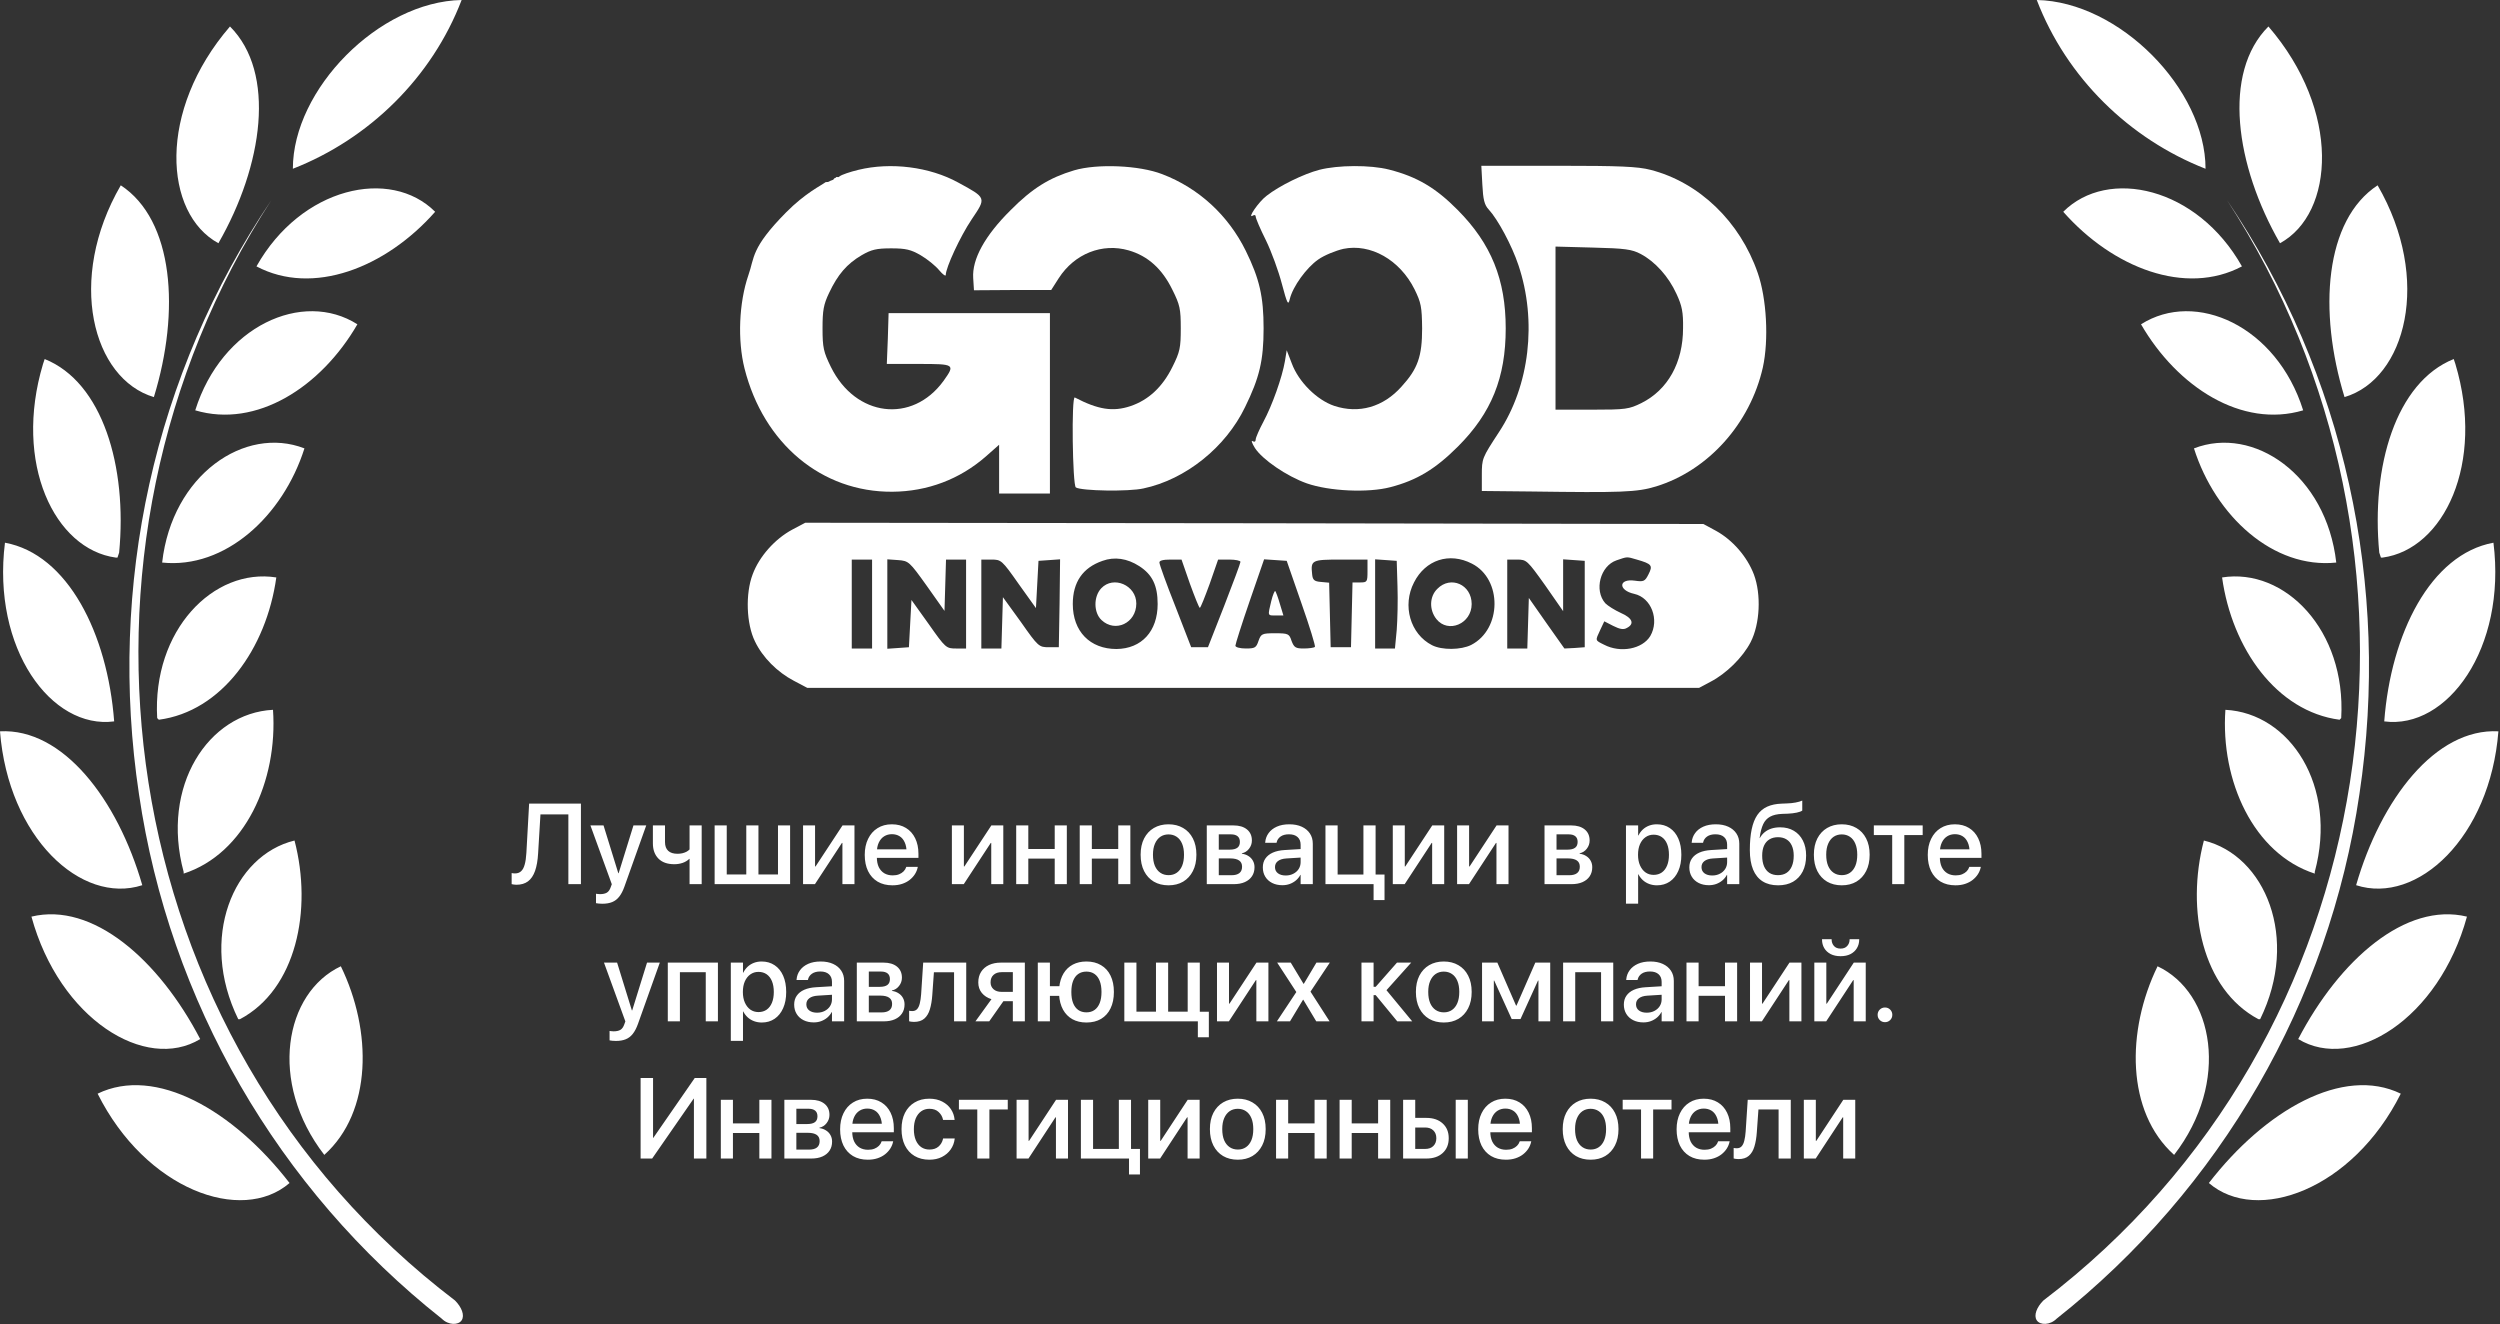
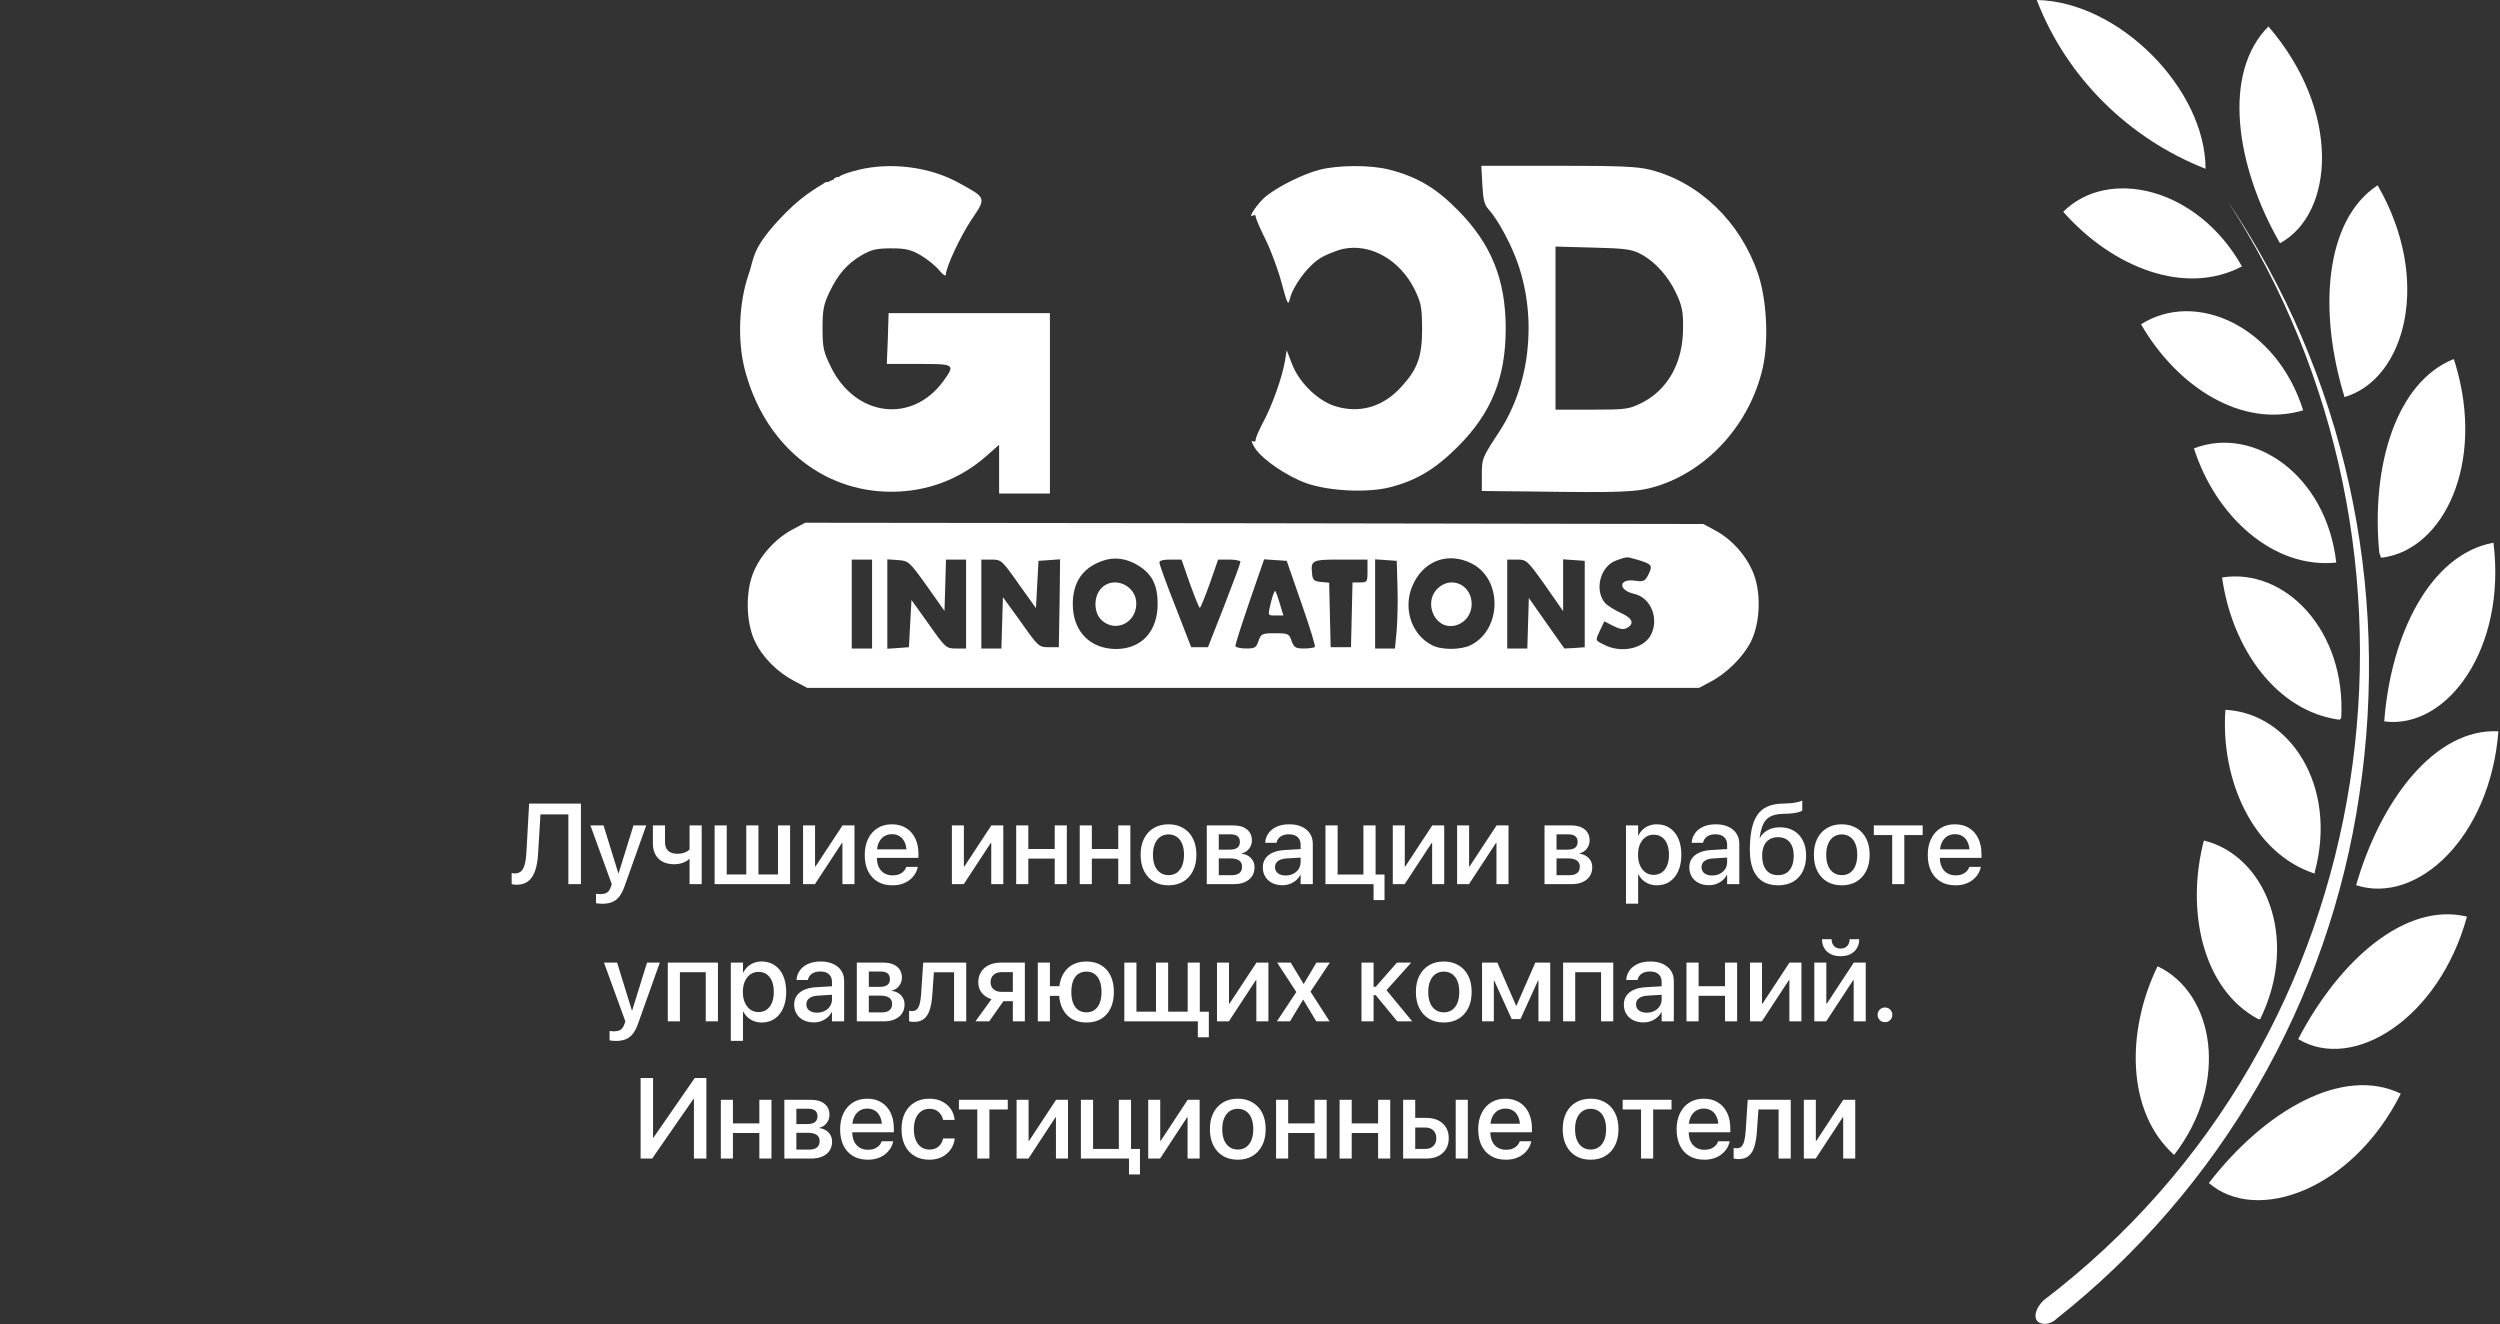
<svg xmlns="http://www.w3.org/2000/svg" width="1312" height="695" viewBox="0 0 1312 695" fill="none">
  <rect x="0" y="0" width="1312" height="695" fill="#333333" stroke="none" />
  <g clip-path="url(#clip0_40000262_332)">
-     <path d="M142.404 105.067C23.445 288.282 57.309 544.436 238.788 682.499C242.261 685.972 243.998 690.314 242.261 692.919C240.524 695.524 235.314 695.524 231.841 692.05C145.731 623.901 88.893 525.443 72.939 416.793C56.441 307.385 80.754 196.24 142.404 105.067ZM151.956 620.848C126.775 642.556 76.412 624.321 51.231 573.959C81.622 559.198 122.433 582.642 151.956 620.848ZM178.874 507.098C195.372 540.963 195.372 583.51 170.191 606.087C140.668 567.881 149.351 520.991 178.874 507.098ZM105.067 545.304C76.412 562.671 31.259 534.885 16.498 481.049C48.626 473.234 83.359 503.625 105.067 545.304ZM154.561 441.106C164.112 477.576 155.429 519.255 125.906 534.885H125.038C104.198 492.337 122.433 448.921 154.561 441.106ZM74.675 464.551C42.548 474.971 4.342 439.369 0 383.797C32.996 382.06 61.651 419.398 74.675 464.551ZM143.273 372.509C145.878 409.847 128.511 448.053 96.383 458.472V457.604C84.227 412.452 109.408 374.246 143.273 372.509ZM2.605 284.809C35.601 290.887 56.441 332.566 59.914 378.587C26.918 382.929 -4.342 340.381 2.605 284.809ZM145.009 303.043C139.799 340.381 116.355 373.377 83.359 377.719L82.49 376.851C79.885 330.83 112.013 297.833 145.009 303.043ZM159.771 235.314C148.483 270.916 118.091 298.702 85.095 295.229C90.305 249.208 128.511 223.158 159.771 235.314ZM23.445 188.425C53.836 200.582 66.861 244.866 62.519 290.019L61.651 292.624H60.782C28.654 288.282 6.947 243.129 22.576 191.03L23.445 188.425ZM187.557 170.191C168.454 203.187 134.589 224.895 102.462 215.343C116.355 171.059 158.902 151.956 187.557 170.191ZM63.387 97.252C91.174 115.486 94.647 163.244 80.754 208.397C48.626 198.845 34.733 146.746 63.387 97.252ZM228.368 111.145C202.318 140.668 164.112 155.429 134.589 139.799C158.034 98.12 204.923 87.7 228.368 111.145ZM120.696 13.893C145.009 38.206 138.063 86.832 114.618 127.643C85.964 112.013 82.49 58.177 120.696 13.893ZM242.261 0C226.631 40.811 193.635 72.939 153.692 88.569C153.692 46.889 198.845 0.868 242.261 0Z" fill="white" />
-   </g>
+     </g>
  <g clip-path="url(#clip1_40000262_332)">
    <path d="M1168.76 105.067C1287.72 288.282 1253.85 544.436 1072.37 682.499C1068.9 685.972 1067.16 690.314 1068.9 692.919C1070.64 695.524 1075.85 695.524 1079.32 692.05C1165.43 623.901 1222.27 525.443 1238.22 416.793C1254.72 307.385 1230.41 196.24 1168.76 105.067ZM1159.21 620.848C1184.39 642.556 1234.75 624.321 1259.93 573.959C1229.54 559.198 1188.73 582.642 1159.21 620.848ZM1132.29 507.098C1115.79 540.963 1115.79 583.51 1140.97 606.087C1170.49 567.881 1161.81 520.991 1132.29 507.098ZM1206.1 545.304C1234.75 562.671 1279.9 534.885 1294.66 481.049C1262.54 473.234 1227.8 503.625 1206.1 545.304ZM1156.6 441.106C1147.05 477.576 1155.73 519.255 1185.26 534.885H1186.12C1206.96 492.337 1188.73 448.921 1156.6 441.106ZM1236.49 464.551C1268.61 474.971 1306.82 439.369 1311.16 383.797C1278.17 382.06 1249.51 419.398 1236.49 464.551ZM1167.89 372.509C1165.28 409.847 1182.65 448.053 1214.78 458.472V457.604C1226.94 412.452 1201.75 374.246 1167.89 372.509ZM1308.56 284.809C1275.56 290.887 1254.72 332.566 1251.25 378.587C1284.24 382.929 1315.5 340.381 1308.56 284.809ZM1166.15 303.043C1171.36 340.381 1194.81 373.377 1227.8 377.719L1228.67 376.851C1231.28 330.83 1199.15 297.833 1166.15 303.043ZM1151.39 235.314C1162.68 270.916 1193.07 298.702 1226.07 295.229C1220.86 249.208 1182.65 223.158 1151.39 235.314ZM1287.72 188.425C1257.33 200.582 1244.3 244.866 1248.64 290.019L1249.51 292.624H1250.38C1282.51 288.282 1304.22 243.129 1288.59 191.03L1287.72 188.425ZM1123.61 170.191C1142.71 203.187 1176.57 224.895 1208.7 215.343C1194.81 171.059 1152.26 151.956 1123.61 170.191ZM1247.77 97.252C1219.99 115.486 1216.52 163.244 1230.41 208.397C1262.54 198.845 1276.43 146.746 1247.77 97.252ZM1082.79 111.145C1108.84 140.668 1147.05 155.429 1176.57 139.799C1153.13 98.12 1106.24 87.7 1082.79 111.145ZM1190.47 13.893C1166.15 38.206 1173.1 86.832 1196.54 127.643C1225.2 112.013 1228.67 58.177 1190.47 13.893ZM1068.9 0C1084.53 40.811 1117.53 72.939 1157.47 88.569C1157.47 46.889 1112.32 0.868 1068.9 0Z" fill="white" />
  </g>
  <path d="M270.975 464.322C270.486 464.322 270.027 464.283 269.598 464.205C269.168 464.146 268.807 464.078 268.514 464V458.17C268.689 458.209 268.943 458.258 269.275 458.316C269.627 458.355 269.949 458.375 270.242 458.375C271.57 458.375 272.645 457.994 273.465 457.232C274.305 456.471 274.939 455.289 275.369 453.688C275.818 452.086 276.111 450.035 276.248 447.535L277.684 421.725H304.871V464H298.279V427.408H283.631L282.4 447.887C282.186 451.598 281.648 454.664 280.789 457.086C279.93 459.508 278.699 461.324 277.098 462.535C275.496 463.727 273.455 464.322 270.975 464.322ZM316.092 474.283C315.486 474.283 314.881 474.254 314.275 474.195C313.67 474.137 313.172 474.068 312.781 473.99V469.039C313.016 469.078 313.309 469.117 313.66 469.156C314.031 469.215 314.432 469.244 314.861 469.244C316.365 469.244 317.557 468.99 318.436 468.482C319.334 467.975 320.037 466.979 320.545 465.494L321.072 464.029L309.852 433.18H316.736L324.91 459.635L323.797 458.258H325.35L324.236 459.635L332.439 433.18H339.148L327.664 465.406C326.902 467.535 326.004 469.254 324.969 470.562C323.953 471.871 322.723 472.818 321.277 473.404C319.852 473.99 318.123 474.283 316.092 474.283ZM368.24 464H361.883V450.729H361.736C360.799 451.646 359.637 452.35 358.25 452.838C356.883 453.307 355.428 453.541 353.885 453.541C350.252 453.541 347.469 452.555 345.535 450.582C343.602 448.609 342.635 445.953 342.635 442.613V433.18H348.992V441.881C348.992 443.932 349.549 445.475 350.662 446.51C351.775 447.545 353.406 448.062 355.555 448.062C356.414 448.062 357.244 447.975 358.045 447.799C358.865 447.604 359.598 447.34 360.242 447.008C360.906 446.656 361.453 446.246 361.883 445.777V433.18H368.24V464ZM375.037 464V433.18H381.395V458.932H391.648V433.18H398.035V458.932H408.289V433.18H414.646V464H375.037ZM421.443 464V433.18H427.742V454.713H430.818L426.424 457.115L442.156 433.18H448.426V464H442.098V442.379H439.051L443.416 439.977L427.684 464H421.443ZM468.348 464.615C465.34 464.615 462.742 463.971 460.555 462.682C458.387 461.373 456.717 459.527 455.545 457.145C454.393 454.742 453.816 451.92 453.816 448.678V448.648C453.816 445.445 454.402 442.643 455.574 440.24C456.746 437.818 458.396 435.943 460.525 434.615C462.654 433.268 465.154 432.594 468.025 432.594C470.916 432.594 473.396 433.238 475.467 434.527C477.557 435.797 479.168 437.604 480.301 439.947C481.434 442.271 482 444.977 482 448.062V450.201H456.951V445.719H478.924L475.789 449.908V447.447C475.789 445.279 475.457 443.482 474.793 442.057C474.148 440.611 473.24 439.537 472.068 438.834C470.916 438.131 469.578 437.779 468.055 437.779C466.551 437.779 465.203 438.15 464.012 438.893C462.82 439.635 461.883 440.729 461.199 442.174C460.516 443.6 460.174 445.357 460.174 447.447V449.908C460.174 451.9 460.506 453.609 461.17 455.035C461.854 456.441 462.82 457.525 464.07 458.287C465.32 459.029 466.795 459.4 468.494 459.4C469.744 459.4 470.848 459.215 471.805 458.844C472.762 458.453 473.553 457.945 474.178 457.32C474.822 456.676 475.271 455.963 475.525 455.182L475.613 454.947H481.648L481.59 455.27C481.336 456.48 480.857 457.643 480.154 458.756C479.451 459.869 478.533 460.875 477.4 461.773C476.287 462.652 474.969 463.346 473.445 463.854C471.922 464.361 470.223 464.615 468.348 464.615ZM499.549 464V433.18H505.848V454.713H508.924L504.529 457.115L520.262 433.18H526.531V464H520.203V442.379H517.156L521.521 439.977L505.789 464H499.549ZM553.514 464V450.611H539.656V464H533.299V433.18H539.656V445.572H553.514V433.18H559.871V464H553.514ZM586.854 464V450.611H572.996V464H566.639V433.18H572.996V445.572H586.854V433.18H593.211V464H586.854ZM613.25 464.615C610.301 464.615 607.723 463.971 605.516 462.682C603.328 461.373 601.629 459.527 600.418 457.145C599.207 454.742 598.602 451.891 598.602 448.59V448.531C598.602 445.25 599.207 442.418 600.418 440.035C601.648 437.652 603.357 435.816 605.545 434.527C607.752 433.238 610.311 432.594 613.221 432.594C616.15 432.594 618.709 433.238 620.896 434.527C623.104 435.797 624.812 437.623 626.023 440.006C627.254 442.389 627.869 445.23 627.869 448.531V448.59C627.869 451.91 627.254 454.762 626.023 457.145C624.812 459.527 623.113 461.373 620.926 462.682C618.738 463.971 616.18 464.615 613.25 464.615ZM613.279 459.283C614.92 459.283 616.346 458.863 617.557 458.023C618.768 457.184 619.705 455.973 620.369 454.391C621.033 452.789 621.365 450.855 621.365 448.59V448.531C621.365 446.285 621.033 444.371 620.369 442.789C619.705 441.188 618.758 439.977 617.527 439.156C616.297 438.316 614.861 437.896 613.221 437.896C611.6 437.896 610.174 438.316 608.943 439.156C607.732 439.996 606.785 441.207 606.102 442.789C605.418 444.371 605.076 446.285 605.076 448.531V448.59C605.076 450.855 605.408 452.789 606.072 454.391C606.756 455.973 607.713 457.184 608.943 458.023C610.174 458.863 611.619 459.283 613.279 459.283ZM633.318 464V433.18H647.322C650.33 433.18 652.693 433.883 654.412 435.289C656.131 436.695 656.99 438.619 656.99 441.061V441.119C656.99 442.721 656.482 444.166 655.467 445.455C654.471 446.725 653.23 447.506 651.746 447.799V448.033C653.074 448.209 654.227 448.619 655.203 449.264C656.199 449.889 656.971 450.699 657.518 451.695C658.084 452.691 658.367 453.824 658.367 455.094V455.152C658.367 456.949 657.928 458.512 657.049 459.84C656.17 461.168 654.92 462.193 653.299 462.916C651.678 463.639 649.744 464 647.498 464H633.318ZM639.617 459.312H646.326C648.123 459.312 649.49 458.941 650.428 458.199C651.365 457.457 651.834 456.354 651.834 454.889V454.83C651.834 453.365 651.316 452.281 650.281 451.578C649.246 450.855 647.693 450.494 645.623 450.494H639.617V459.312ZM639.617 445.895H645.359C647.156 445.895 648.494 445.562 649.373 444.898C650.252 444.234 650.691 443.219 650.691 441.852V441.793C650.691 440.504 650.291 439.527 649.49 438.863C648.689 438.199 647.527 437.867 646.004 437.867H639.617V445.895ZM673.016 464.557C670.965 464.557 669.168 464.166 667.625 463.385C666.082 462.604 664.881 461.51 664.021 460.104C663.162 458.697 662.732 457.076 662.732 455.24V455.182C662.732 453.385 663.182 451.842 664.08 450.553C664.979 449.244 666.277 448.209 667.977 447.447C669.695 446.686 671.766 446.236 674.188 446.1L685.848 445.396V449.85L675.037 450.523C673.143 450.641 671.678 451.1 670.643 451.9C669.627 452.682 669.119 453.727 669.119 455.035V455.094C669.119 456.441 669.627 457.506 670.643 458.287C671.678 459.068 673.045 459.459 674.744 459.459C676.229 459.459 677.557 459.156 678.729 458.551C679.92 457.945 680.857 457.115 681.541 456.061C682.225 454.986 682.566 453.785 682.566 452.457V443.287C682.566 441.588 682.039 440.26 680.984 439.303C679.93 438.326 678.416 437.838 676.443 437.838C674.627 437.838 673.162 438.229 672.049 439.01C670.955 439.791 670.271 440.797 669.998 442.027L669.939 442.291H663.963L663.992 441.969C664.148 440.191 664.744 438.6 665.779 437.193C666.814 435.768 668.25 434.645 670.086 433.824C671.922 433.004 674.1 432.594 676.619 432.594C679.139 432.594 681.316 433.014 683.152 433.854C684.988 434.693 686.414 435.875 687.43 437.398C688.445 438.922 688.953 440.709 688.953 442.76V464H682.566V459.137H682.449C681.844 460.25 681.062 461.217 680.105 462.037C679.148 462.838 678.064 463.463 676.854 463.912C675.662 464.342 674.383 464.557 673.016 464.557ZM721.912 433.18V464H695.604V433.18H701.99V458.961H715.525V433.18H721.912ZM720.857 472.35V464H715.525V458.961H726.6V472.35H720.857ZM730.936 464V433.18H737.234V454.713H740.311L735.916 457.115L751.648 433.18H757.918V464H751.59V442.379H748.543L752.908 439.977L737.176 464H730.936ZM764.686 464V433.18H770.984V454.713H774.061L769.666 457.115L785.398 433.18H791.668V464H785.34V442.379H782.293L786.658 439.977L770.926 464H764.686ZM810.564 464V433.18H824.568C827.576 433.18 829.939 433.883 831.658 435.289C833.377 436.695 834.236 438.619 834.236 441.061V441.119C834.236 442.721 833.729 444.166 832.713 445.455C831.717 446.725 830.477 447.506 828.992 447.799V448.033C830.32 448.209 831.473 448.619 832.449 449.264C833.445 449.889 834.217 450.699 834.764 451.695C835.33 452.691 835.613 453.824 835.613 455.094V455.152C835.613 456.949 835.174 458.512 834.295 459.84C833.416 461.168 832.166 462.193 830.545 462.916C828.924 463.639 826.99 464 824.744 464H810.564ZM816.863 459.312H823.572C825.369 459.312 826.736 458.941 827.674 458.199C828.611 457.457 829.08 456.354 829.08 454.889V454.83C829.08 453.365 828.562 452.281 827.527 451.578C826.492 450.855 824.939 450.494 822.869 450.494H816.863V459.312ZM816.863 445.895H822.605C824.402 445.895 825.74 445.562 826.619 444.898C827.498 444.234 827.938 443.219 827.938 441.852V441.793C827.938 440.504 827.537 439.527 826.736 438.863C825.936 438.199 824.773 437.867 823.25 437.867H816.863V445.895ZM853.309 474.254V433.18H859.695V438.453H859.842C860.447 437.242 861.219 436.197 862.156 435.318C863.113 434.439 864.207 433.766 865.438 433.297C866.668 432.828 868.016 432.594 869.48 432.594C872.098 432.594 874.373 433.248 876.307 434.557C878.24 435.846 879.734 437.691 880.789 440.094C881.844 442.477 882.371 445.309 882.371 448.59V448.619C882.371 451.9 881.834 454.732 880.76 457.115C879.705 459.498 878.221 461.344 876.307 462.652C874.393 463.961 872.146 464.615 869.568 464.615C868.123 464.615 866.766 464.381 865.496 463.912C864.246 463.443 863.143 462.779 862.186 461.92C861.229 461.041 860.438 460.006 859.812 458.814H859.695V474.254H853.309ZM867.811 459.137C869.471 459.137 870.906 458.717 872.117 457.877C873.328 457.018 874.256 455.797 874.9 454.215C875.545 452.633 875.867 450.768 875.867 448.619V448.59C875.867 446.402 875.545 444.518 874.9 442.936C874.256 441.354 873.328 440.143 872.117 439.303C870.906 438.463 869.471 438.043 867.811 438.043C866.209 438.043 864.793 438.482 863.562 439.361C862.332 440.221 861.365 441.441 860.662 443.023C859.979 444.586 859.637 446.441 859.637 448.59V448.619C859.637 450.748 859.988 452.604 860.691 454.186C861.395 455.748 862.352 456.969 863.562 457.848C864.793 458.707 866.209 459.137 867.811 459.137ZM896.844 464.557C894.793 464.557 892.996 464.166 891.453 463.385C889.91 462.604 888.709 461.51 887.85 460.104C886.99 458.697 886.561 457.076 886.561 455.24V455.182C886.561 453.385 887.01 451.842 887.908 450.553C888.807 449.244 890.105 448.209 891.805 447.447C893.523 446.686 895.594 446.236 898.016 446.1L909.676 445.396V449.85L898.865 450.523C896.971 450.641 895.506 451.1 894.471 451.9C893.455 452.682 892.947 453.727 892.947 455.035V455.094C892.947 456.441 893.455 457.506 894.471 458.287C895.506 459.068 896.873 459.459 898.572 459.459C900.057 459.459 901.385 459.156 902.557 458.551C903.748 457.945 904.686 457.115 905.369 456.061C906.053 454.986 906.395 453.785 906.395 452.457V443.287C906.395 441.588 905.867 440.26 904.812 439.303C903.758 438.326 902.244 437.838 900.271 437.838C898.455 437.838 896.99 438.229 895.877 439.01C894.783 439.791 894.1 440.797 893.826 442.027L893.768 442.291H887.791L887.82 441.969C887.977 440.191 888.572 438.6 889.607 437.193C890.643 435.768 892.078 434.645 893.914 433.824C895.75 433.004 897.928 432.594 900.447 432.594C902.967 432.594 905.145 433.014 906.98 433.854C908.816 434.693 910.242 435.875 911.258 437.398C912.273 438.922 912.781 440.709 912.781 442.76V464H906.395V459.137H906.277C905.672 460.25 904.891 461.217 903.934 462.037C902.977 462.838 901.893 463.463 900.682 463.912C899.49 464.342 898.211 464.557 896.844 464.557ZM933.143 464.615C929.939 464.615 927.234 463.922 925.027 462.535C922.82 461.148 921.15 459.088 920.018 456.354C918.885 453.6 918.318 450.211 918.318 446.188V446.129C918.318 441.871 918.641 438.229 919.285 435.201C919.93 432.154 920.916 429.654 922.244 427.701C923.592 425.748 925.32 424.293 927.43 423.336C929.559 422.379 932.078 421.852 934.988 421.754L937.771 421.637C939.354 421.598 940.867 421.441 942.312 421.168C943.777 420.895 944.949 420.553 945.828 420.143V425.387C945.301 425.797 944.324 426.158 942.898 426.471C941.492 426.764 939.9 426.949 938.123 427.027L935.428 427.115C932.732 427.213 930.584 427.701 928.982 428.58C927.381 429.439 926.16 430.758 925.32 432.535C924.5 434.293 923.895 436.578 923.504 439.391L923.445 439.801H923.562C924.246 438.57 925.096 437.545 926.111 436.725C927.146 435.885 928.338 435.25 929.686 434.82C931.053 434.391 932.557 434.176 934.197 434.176C936.971 434.176 939.373 434.781 941.404 435.992C943.455 437.203 945.037 438.912 946.15 441.119C947.283 443.326 947.85 445.934 947.85 448.941V449C947.85 452.223 947.254 455.006 946.062 457.35C944.871 459.674 943.182 461.471 940.994 462.74C938.807 463.99 936.189 464.615 933.143 464.615ZM933.084 459.283C934.842 459.283 936.326 458.893 937.537 458.111C938.768 457.311 939.705 456.148 940.35 454.625C941.014 453.102 941.346 451.256 941.346 449.088V449.029C941.346 446.979 941.014 445.23 940.35 443.785C939.705 442.34 938.768 441.246 937.537 440.504C936.326 439.742 934.842 439.361 933.084 439.361C931.346 439.361 929.852 439.742 928.602 440.504C927.371 441.246 926.424 442.34 925.76 443.785C925.115 445.23 924.793 446.979 924.793 449.029V449.088C924.793 451.256 925.115 453.102 925.76 454.625C926.424 456.148 927.371 457.311 928.602 458.111C929.852 458.893 931.346 459.283 933.084 459.283ZM966.57 464.615C963.621 464.615 961.043 463.971 958.836 462.682C956.648 461.373 954.949 459.527 953.738 457.145C952.527 454.742 951.922 451.891 951.922 448.59V448.531C951.922 445.25 952.527 442.418 953.738 440.035C954.969 437.652 956.678 435.816 958.865 434.527C961.072 433.238 963.631 432.594 966.541 432.594C969.471 432.594 972.029 433.238 974.217 434.527C976.424 435.797 978.133 437.623 979.344 440.006C980.574 442.389 981.189 445.23 981.189 448.531V448.59C981.189 451.91 980.574 454.762 979.344 457.145C978.133 459.527 976.434 461.373 974.246 462.682C972.059 463.971 969.5 464.615 966.57 464.615ZM966.6 459.283C968.24 459.283 969.666 458.863 970.877 458.023C972.088 457.184 973.025 455.973 973.689 454.391C974.354 452.789 974.686 450.855 974.686 448.59V448.531C974.686 446.285 974.354 444.371 973.689 442.789C973.025 441.188 972.078 439.977 970.848 439.156C969.617 438.316 968.182 437.896 966.541 437.896C964.92 437.896 963.494 438.316 962.264 439.156C961.053 439.996 960.105 441.207 959.422 442.789C958.738 444.371 958.396 446.285 958.396 448.531V448.59C958.396 450.855 958.729 452.789 959.393 454.391C960.076 455.973 961.033 457.184 962.264 458.023C963.494 458.863 964.939 459.283 966.6 459.283ZM1009.02 433.18V438.248H999.383V464H993.025V438.248H983.387V433.18H1009.02ZM1026.22 464.615C1023.21 464.615 1020.61 463.971 1018.43 462.682C1016.26 461.373 1014.59 459.527 1013.42 457.145C1012.26 454.742 1011.69 451.92 1011.69 448.678V448.648C1011.69 445.445 1012.27 442.643 1013.45 440.24C1014.62 437.818 1016.27 435.943 1018.4 434.615C1020.53 433.268 1023.03 432.594 1025.9 432.594C1028.79 432.594 1031.27 433.238 1033.34 434.527C1035.43 435.797 1037.04 437.604 1038.17 439.947C1039.3 442.271 1039.87 444.977 1039.87 448.062V450.201H1014.82V445.719H1036.79L1033.66 449.908V447.447C1033.66 445.279 1033.33 443.482 1032.66 442.057C1032.02 440.611 1031.11 439.537 1029.94 438.834C1028.79 438.131 1027.45 437.779 1025.93 437.779C1024.42 437.779 1023.07 438.15 1021.88 438.893C1020.69 439.635 1019.75 440.729 1019.07 442.174C1018.39 443.6 1018.04 445.357 1018.04 447.447V449.908C1018.04 451.9 1018.38 453.609 1019.04 455.035C1019.72 456.441 1020.69 457.525 1021.94 458.287C1023.19 459.029 1024.67 459.4 1026.37 459.4C1027.62 459.4 1028.72 459.215 1029.68 458.844C1030.63 458.453 1031.42 457.945 1032.05 457.32C1032.69 456.676 1033.14 455.963 1033.4 455.182L1033.48 454.947H1039.52L1039.46 455.27C1039.21 456.48 1038.73 457.643 1038.03 458.756C1037.32 459.869 1036.4 460.875 1035.27 461.773C1034.16 462.652 1032.84 463.346 1031.32 463.854C1029.79 464.361 1028.09 464.615 1026.22 464.615ZM323.211 546.283C322.605 546.283 322 546.254 321.395 546.195C320.789 546.137 320.291 546.068 319.9 545.99V541.039C320.135 541.078 320.428 541.117 320.779 541.156C321.15 541.215 321.551 541.244 321.98 541.244C323.484 541.244 324.676 540.99 325.555 540.482C326.453 539.975 327.156 538.979 327.664 537.494L328.191 536.029L316.971 505.18H323.855L332.029 531.635L330.916 530.258H332.469L331.355 531.635L339.559 505.18H346.268L334.783 537.406C334.021 539.535 333.123 541.254 332.088 542.562C331.072 543.871 329.842 544.818 328.396 545.404C326.971 545.99 325.242 546.283 323.211 546.283ZM350.457 536V505.18H376.766V536H370.379V510.219H356.814V536H350.457ZM383.533 546.254V505.18H389.92V510.453H390.066C390.672 509.242 391.443 508.197 392.381 507.318C393.338 506.439 394.432 505.766 395.662 505.297C396.893 504.828 398.24 504.594 399.705 504.594C402.322 504.594 404.598 505.248 406.531 506.557C408.465 507.846 409.959 509.691 411.014 512.094C412.068 514.477 412.596 517.309 412.596 520.59V520.619C412.596 523.9 412.059 526.732 410.984 529.115C409.93 531.498 408.445 533.344 406.531 534.652C404.617 535.961 402.371 536.615 399.793 536.615C398.348 536.615 396.99 536.381 395.721 535.912C394.471 535.443 393.367 534.779 392.41 533.92C391.453 533.041 390.662 532.006 390.037 530.814H389.92V546.254H383.533ZM398.035 531.137C399.695 531.137 401.131 530.717 402.342 529.877C403.553 529.018 404.48 527.797 405.125 526.215C405.77 524.633 406.092 522.768 406.092 520.619V520.59C406.092 518.402 405.77 516.518 405.125 514.936C404.48 513.354 403.553 512.143 402.342 511.303C401.131 510.463 399.695 510.043 398.035 510.043C396.434 510.043 395.018 510.482 393.787 511.361C392.557 512.221 391.59 513.441 390.887 515.023C390.203 516.586 389.861 518.441 389.861 520.59V520.619C389.861 522.748 390.213 524.604 390.916 526.186C391.619 527.748 392.576 528.969 393.787 529.848C395.018 530.707 396.434 531.137 398.035 531.137ZM427.068 536.557C425.018 536.557 423.221 536.166 421.678 535.385C420.135 534.604 418.934 533.51 418.074 532.104C417.215 530.697 416.785 529.076 416.785 527.24V527.182C416.785 525.385 417.234 523.842 418.133 522.553C419.031 521.244 420.33 520.209 422.029 519.447C423.748 518.686 425.818 518.236 428.24 518.1L439.9 517.396V521.85L429.09 522.523C427.195 522.641 425.73 523.1 424.695 523.9C423.68 524.682 423.172 525.727 423.172 527.035V527.094C423.172 528.441 423.68 529.506 424.695 530.287C425.73 531.068 427.098 531.459 428.797 531.459C430.281 531.459 431.609 531.156 432.781 530.551C433.973 529.945 434.91 529.115 435.594 528.061C436.277 526.986 436.619 525.785 436.619 524.457V515.287C436.619 513.588 436.092 512.26 435.037 511.303C433.982 510.326 432.469 509.838 430.496 509.838C428.68 509.838 427.215 510.229 426.102 511.01C425.008 511.791 424.324 512.797 424.051 514.027L423.992 514.291H418.016L418.045 513.969C418.201 512.191 418.797 510.6 419.832 509.193C420.867 507.768 422.303 506.645 424.139 505.824C425.975 505.004 428.152 504.594 430.672 504.594C433.191 504.594 435.369 505.014 437.205 505.854C439.041 506.693 440.467 507.875 441.482 509.398C442.498 510.922 443.006 512.709 443.006 514.76V536H436.619V531.137H436.502C435.896 532.25 435.115 533.217 434.158 534.037C433.201 534.838 432.117 535.463 430.906 535.912C429.715 536.342 428.436 536.557 427.068 536.557ZM449.656 536V505.18H463.66C466.668 505.18 469.031 505.883 470.75 507.289C472.469 508.695 473.328 510.619 473.328 513.061V513.119C473.328 514.721 472.82 516.166 471.805 517.455C470.809 518.725 469.568 519.506 468.084 519.799V520.033C469.412 520.209 470.564 520.619 471.541 521.264C472.537 521.889 473.309 522.699 473.855 523.695C474.422 524.691 474.705 525.824 474.705 527.094V527.152C474.705 528.949 474.266 530.512 473.387 531.84C472.508 533.168 471.258 534.193 469.637 534.916C468.016 535.639 466.082 536 463.836 536H449.656ZM455.955 531.312H462.664C464.461 531.312 465.828 530.941 466.766 530.199C467.703 529.457 468.172 528.354 468.172 526.889V526.83C468.172 525.365 467.654 524.281 466.619 523.578C465.584 522.855 464.031 522.494 461.961 522.494H455.955V531.312ZM455.955 517.895H461.697C463.494 517.895 464.832 517.562 465.711 516.898C466.59 516.234 467.029 515.219 467.029 513.852V513.793C467.029 512.504 466.629 511.527 465.828 510.863C465.027 510.199 463.865 509.867 462.342 509.867H455.955V517.895ZM489.266 522.172C489.07 525.043 488.65 527.543 488.006 529.672C487.381 531.781 486.404 533.412 485.076 534.564C483.768 535.717 481.951 536.293 479.627 536.293C479.041 536.293 478.533 536.254 478.104 536.176C477.674 536.117 477.342 536.049 477.107 535.971V530.434C477.264 530.473 477.479 530.512 477.752 530.551C478.025 530.59 478.357 530.609 478.748 530.609C479.822 530.609 480.672 530.268 481.297 529.584C481.922 528.9 482.391 527.904 482.703 526.596C483.035 525.287 483.27 523.695 483.406 521.82L484.49 505.18H507.078V536H500.691V510.248H490.115L489.266 522.172ZM531.541 536V525.424H526.59L519.148 536H511.912L520.32 524.369C518.191 523.705 516.502 522.611 515.252 521.088C514.021 519.564 513.406 517.738 513.406 515.609V515.551C513.406 513.422 513.895 511.586 514.871 510.043C515.867 508.48 517.254 507.279 519.031 506.439C520.828 505.6 522.918 505.18 525.301 505.18H537.84V536H531.541ZM525.652 520.531H531.541V510.189H525.652C523.855 510.189 522.439 510.668 521.404 511.625C520.369 512.562 519.852 513.861 519.852 515.521V515.58C519.852 517.025 520.369 518.217 521.404 519.154C522.439 520.072 523.855 520.531 525.652 520.531ZM570.154 536.615C567.342 536.615 564.891 536.039 562.801 534.887C560.73 533.715 559.09 532.045 557.879 529.877C556.688 527.689 555.994 525.082 555.799 522.055L555.887 518.129C556.18 515.297 556.932 512.875 558.143 510.863C559.373 508.832 561.004 507.279 563.035 506.205C565.086 505.131 567.459 504.594 570.154 504.594C573.123 504.594 575.682 505.238 577.83 506.527C579.998 507.797 581.658 509.623 582.811 512.006C583.982 514.389 584.568 517.24 584.568 520.561V520.619C584.568 523.939 583.982 526.801 582.811 529.203C581.658 531.586 580.008 533.422 577.859 534.711C575.711 535.98 573.143 536.615 570.154 536.615ZM570.154 531.283C571.834 531.283 573.26 530.863 574.432 530.023C575.604 529.184 576.502 527.973 577.127 526.391C577.752 524.809 578.064 522.885 578.064 520.619V520.561C578.064 518.295 577.752 516.371 577.127 514.789C576.502 513.188 575.604 511.977 574.432 511.156C573.26 510.316 571.834 509.896 570.154 509.896C568.475 509.896 567.039 510.316 565.848 511.156C564.676 511.977 563.777 513.188 563.152 514.789C562.547 516.371 562.244 518.295 562.244 520.561V520.619C562.244 522.885 562.547 524.809 563.152 526.391C563.777 527.973 564.676 529.184 565.848 530.023C567.039 530.863 568.475 531.283 570.154 531.283ZM544.637 536V505.18H550.994V517.572H558.904V522.641H550.994V536H544.637ZM590.047 536V505.18H596.404V530.932H606.658V505.18H613.045V530.932H623.299V505.18H629.656V536H590.047ZM628.631 544.35V536H623.299V530.961H634.402V544.35H628.631ZM638.68 536V505.18H644.979V526.713H648.055L643.66 529.115L659.393 505.18H665.662V536H659.334V514.379H656.287L660.652 511.977L644.92 536H638.68ZM670.115 536L680.311 520.619L670.262 505.18H677.381L684.09 516.312H684.236L690.857 505.18H697.889L687.752 520.414L697.771 536H690.77L683.973 524.662H683.826L677 536H670.115ZM721.971 522.26H720.857V536H714.5V505.18H720.857V517.865H721.971L733.133 505.18H740.604L727.332 519.975V519.301L741.131 536H733.279L721.971 522.26ZM757.713 536.615C754.764 536.615 752.186 535.971 749.979 534.682C747.791 533.373 746.092 531.527 744.881 529.145C743.67 526.742 743.064 523.891 743.064 520.59V520.531C743.064 517.25 743.67 514.418 744.881 512.035C746.111 509.652 747.82 507.816 750.008 506.527C752.215 505.238 754.773 504.594 757.684 504.594C760.613 504.594 763.172 505.238 765.359 506.527C767.566 507.797 769.275 509.623 770.486 512.006C771.717 514.389 772.332 517.23 772.332 520.531V520.59C772.332 523.91 771.717 526.762 770.486 529.145C769.275 531.527 767.576 533.373 765.389 534.682C763.201 535.971 760.643 536.615 757.713 536.615ZM757.742 531.283C759.383 531.283 760.809 530.863 762.02 530.023C763.23 529.184 764.168 527.973 764.832 526.391C765.496 524.789 765.828 522.855 765.828 520.59V520.531C765.828 518.285 765.496 516.371 764.832 514.789C764.168 513.188 763.221 511.977 761.99 511.156C760.76 510.316 759.324 509.896 757.684 509.896C756.062 509.896 754.637 510.316 753.406 511.156C752.195 511.996 751.248 513.207 750.564 514.789C749.881 516.371 749.539 518.285 749.539 520.531V520.59C749.539 522.855 749.871 524.789 750.535 526.391C751.219 527.973 752.176 529.184 753.406 530.023C754.637 530.863 756.082 531.283 757.742 531.283ZM783.963 536H777.781V505.18H785.809L795.623 527.738H795.857L805.73 505.18H813.553V536H807.371V514.613H807.137L797.967 534.799H793.338L784.168 514.613H783.963V536ZM820.32 536V505.18H846.629V536H840.242V510.219H826.678V536H820.32ZM862.479 536.557C860.428 536.557 858.631 536.166 857.088 535.385C855.545 534.604 854.344 533.51 853.484 532.104C852.625 530.697 852.195 529.076 852.195 527.24V527.182C852.195 525.385 852.645 523.842 853.543 522.553C854.441 521.244 855.74 520.209 857.439 519.447C859.158 518.686 861.229 518.236 863.65 518.1L875.311 517.396V521.85L864.5 522.523C862.605 522.641 861.141 523.1 860.105 523.9C859.09 524.682 858.582 525.727 858.582 527.035V527.094C858.582 528.441 859.09 529.506 860.105 530.287C861.141 531.068 862.508 531.459 864.207 531.459C865.691 531.459 867.02 531.156 868.191 530.551C869.383 529.945 870.32 529.115 871.004 528.061C871.688 526.986 872.029 525.785 872.029 524.457V515.287C872.029 513.588 871.502 512.26 870.447 511.303C869.393 510.326 867.879 509.838 865.906 509.838C864.09 509.838 862.625 510.229 861.512 511.01C860.418 511.791 859.734 512.797 859.461 514.027L859.402 514.291H853.426L853.455 513.969C853.611 512.191 854.207 510.6 855.242 509.193C856.277 507.768 857.713 506.645 859.549 505.824C861.385 505.004 863.562 504.594 866.082 504.594C868.602 504.594 870.779 505.014 872.615 505.854C874.451 506.693 875.877 507.875 876.893 509.398C877.908 510.922 878.416 512.709 878.416 514.76V536H872.029V531.137H871.912C871.307 532.25 870.525 533.217 869.568 534.037C868.611 534.838 867.527 535.463 866.316 535.912C865.125 536.342 863.846 536.557 862.479 536.557ZM905.281 536V522.611H891.424V536H885.066V505.18H891.424V517.572H905.281V505.18H911.639V536H905.281ZM918.406 536V505.18H924.705V526.713H927.781L923.387 529.115L939.119 505.18H945.389V536H939.061V514.379H936.014L940.379 511.977L924.646 536H918.406ZM952.156 536V505.18H958.455V526.713H961.531L957.137 529.115L972.869 505.18H979.139V536H972.811V514.379H969.764L974.129 511.977L958.396 536H952.156ZM965.926 501.811C963.914 501.811 962.176 501.439 960.711 500.697C959.266 499.936 958.152 498.9 957.371 497.592C956.59 496.264 956.199 494.76 956.199 493.08V492.904H961.238V493.109C961.238 494.379 961.639 495.482 962.439 496.42C963.24 497.357 964.412 497.826 965.955 497.826C967.459 497.826 968.621 497.357 969.441 496.42C970.262 495.482 970.672 494.379 970.672 493.109V492.904H975.711V493.08C975.711 494.76 975.311 496.264 974.51 497.592C973.729 498.9 972.615 499.936 971.17 500.697C969.725 501.439 967.977 501.811 965.926 501.811ZM989.246 536.439C988.152 536.439 987.234 536.068 986.492 535.326C985.75 534.584 985.379 533.666 985.379 532.572C985.379 531.498 985.75 530.59 986.492 529.848C987.234 529.105 988.152 528.734 989.246 528.734C990.32 528.734 991.229 529.105 991.971 529.848C992.713 530.59 993.084 531.498 993.084 532.572C993.084 533.666 992.713 534.584 991.971 535.326C991.229 536.068 990.32 536.439 989.246 536.439ZM336.189 608V565.725H342.723V597.189H345.594L341.229 599.504L364.607 565.725H370.701V608H364.168V576.564H361.15L365.633 574.25L342.254 608H336.189ZM398.504 608V594.611H384.646V608H378.289V577.18H384.646V589.572H398.504V577.18H404.861V608H398.504ZM411.629 608V577.18H425.633C428.641 577.18 431.004 577.883 432.723 579.289C434.441 580.695 435.301 582.619 435.301 585.061V585.119C435.301 586.721 434.793 588.166 433.777 589.455C432.781 590.725 431.541 591.506 430.057 591.799V592.033C431.385 592.209 432.537 592.619 433.514 593.264C434.51 593.889 435.281 594.699 435.828 595.695C436.395 596.691 436.678 597.824 436.678 599.094V599.152C436.678 600.949 436.238 602.512 435.359 603.84C434.48 605.168 433.23 606.193 431.609 606.916C429.988 607.639 428.055 608 425.809 608H411.629ZM417.928 603.312H424.637C426.434 603.312 427.801 602.941 428.738 602.199C429.676 601.457 430.145 600.354 430.145 598.889V598.83C430.145 597.365 429.627 596.281 428.592 595.578C427.557 594.855 426.004 594.494 423.934 594.494H417.928V603.312ZM417.928 589.895H423.67C425.467 589.895 426.805 589.562 427.684 588.898C428.562 588.234 429.002 587.219 429.002 585.852V585.793C429.002 584.504 428.602 583.527 427.801 582.863C427 582.199 425.838 581.867 424.314 581.867H417.928V589.895ZM455.428 608.615C452.42 608.615 449.822 607.971 447.635 606.682C445.467 605.373 443.797 603.527 442.625 601.145C441.473 598.742 440.896 595.92 440.896 592.678V592.648C440.896 589.445 441.482 586.643 442.654 584.24C443.826 581.818 445.477 579.943 447.605 578.615C449.734 577.268 452.234 576.594 455.105 576.594C457.996 576.594 460.477 577.238 462.547 578.527C464.637 579.797 466.248 581.604 467.381 583.947C468.514 586.271 469.08 588.977 469.08 592.062V594.201H444.031V589.719H466.004L462.869 593.908V591.447C462.869 589.279 462.537 587.482 461.873 586.057C461.229 584.611 460.32 583.537 459.148 582.834C457.996 582.131 456.658 581.779 455.135 581.779C453.631 581.779 452.283 582.15 451.092 582.893C449.9 583.635 448.963 584.729 448.279 586.174C447.596 587.6 447.254 589.357 447.254 591.447V593.908C447.254 595.9 447.586 597.609 448.25 599.035C448.934 600.441 449.9 601.525 451.15 602.287C452.4 603.029 453.875 603.4 455.574 603.4C456.824 603.4 457.928 603.215 458.885 602.844C459.842 602.453 460.633 601.945 461.258 601.32C461.902 600.676 462.352 599.963 462.605 599.182L462.693 598.947H468.729L468.67 599.27C468.416 600.48 467.938 601.643 467.234 602.756C466.531 603.869 465.613 604.875 464.48 605.773C463.367 606.652 462.049 607.346 460.525 607.854C459.002 608.361 457.303 608.615 455.428 608.615ZM487.742 608.615C484.754 608.615 482.156 607.961 479.949 606.652C477.762 605.344 476.072 603.488 474.881 601.086C473.709 598.684 473.123 595.842 473.123 592.561V592.531C473.123 589.27 473.719 586.447 474.91 584.064C476.121 581.682 477.82 579.846 480.008 578.557C482.195 577.248 484.754 576.594 487.684 576.594C490.32 576.594 492.596 577.102 494.51 578.117C496.443 579.113 497.957 580.441 499.051 582.102C500.145 583.762 500.779 585.559 500.955 587.492L500.984 587.727H494.92L494.861 587.463C494.529 585.959 493.768 584.66 492.576 583.566C491.404 582.453 489.783 581.896 487.713 581.896C486.092 581.896 484.666 582.336 483.436 583.215C482.225 584.074 481.277 585.305 480.594 586.906C479.93 588.508 479.598 590.402 479.598 592.59V592.619C479.598 594.865 479.939 596.789 480.623 598.391C481.307 599.973 482.254 601.184 483.465 602.023C484.695 602.863 486.131 603.283 487.771 603.283C489.725 603.283 491.297 602.775 492.488 601.76C493.699 600.725 494.5 599.377 494.891 597.717L494.92 597.482H501.014V597.688C500.779 599.738 500.076 601.594 498.904 603.254C497.752 604.895 496.219 606.203 494.305 607.18C492.41 608.137 490.223 608.615 487.742 608.615ZM528.875 577.18V582.248H519.236V608H512.879V582.248H503.24V577.18H528.875ZM533.504 608V577.18H539.803V598.713H542.879L538.484 601.115L554.217 577.18H560.486V608H554.158V586.379H551.111L555.477 583.977L539.744 608H533.504ZM593.562 577.18V608H567.254V577.18H573.641V602.961H587.176V577.18H593.562ZM592.508 616.35V608H587.176V602.961H598.25V616.35H592.508ZM602.586 608V577.18H608.885V598.713H611.961L607.566 601.115L623.299 577.18H629.568V608H623.24V586.379H620.193L624.559 583.977L608.826 608H602.586ZM649.607 608.615C646.658 608.615 644.08 607.971 641.873 606.682C639.686 605.373 637.986 603.527 636.775 601.145C635.564 598.742 634.959 595.891 634.959 592.59V592.531C634.959 589.25 635.564 586.418 636.775 584.035C638.006 581.652 639.715 579.816 641.902 578.527C644.109 577.238 646.668 576.594 649.578 576.594C652.508 576.594 655.066 577.238 657.254 578.527C659.461 579.797 661.17 581.623 662.381 584.006C663.611 586.389 664.227 589.23 664.227 592.531V592.59C664.227 595.91 663.611 598.762 662.381 601.145C661.17 603.527 659.471 605.373 657.283 606.682C655.096 607.971 652.537 608.615 649.607 608.615ZM649.637 603.283C651.277 603.283 652.703 602.863 653.914 602.023C655.125 601.184 656.062 599.973 656.727 598.391C657.391 596.789 657.723 594.855 657.723 592.59V592.531C657.723 590.285 657.391 588.371 656.727 586.789C656.062 585.188 655.115 583.977 653.885 583.156C652.654 582.316 651.219 581.896 649.578 581.896C647.957 581.896 646.531 582.316 645.301 583.156C644.09 583.996 643.143 585.207 642.459 586.789C641.775 588.371 641.434 590.285 641.434 592.531V592.59C641.434 594.855 641.766 596.789 642.43 598.391C643.113 599.973 644.07 601.184 645.301 602.023C646.531 602.863 647.977 603.283 649.637 603.283ZM689.891 608V594.611H676.033V608H669.676V577.18H676.033V589.572H689.891V577.18H696.248V608H689.891ZM723.23 608V594.611H709.373V608H703.016V577.18H709.373V589.572H723.23V577.18H729.588V608H723.23ZM736.355 608V577.18H742.713V586.672H748.572C752.146 586.672 754.988 587.639 757.098 589.572C759.227 591.486 760.291 594.064 760.291 597.307V597.365C760.291 600.607 759.227 603.195 757.098 605.129C754.988 607.043 752.146 608 748.572 608H736.355ZM747.928 591.711H742.713V602.961H747.928C749.744 602.961 751.17 602.453 752.205 601.438C753.26 600.402 753.787 599.045 753.787 597.365V597.307C753.787 595.607 753.26 594.25 752.205 593.234C751.15 592.219 749.725 591.711 747.928 591.711ZM763.953 608V577.18H770.311V608H763.953ZM790.291 608.615C787.283 608.615 784.686 607.971 782.498 606.682C780.33 605.373 778.66 603.527 777.488 601.145C776.336 598.742 775.76 595.92 775.76 592.678V592.648C775.76 589.445 776.346 586.643 777.518 584.24C778.689 581.818 780.34 579.943 782.469 578.615C784.598 577.268 787.098 576.594 789.969 576.594C792.859 576.594 795.34 577.238 797.41 578.527C799.5 579.797 801.111 581.604 802.244 583.947C803.377 586.271 803.943 588.977 803.943 592.062V594.201H778.895V589.719H800.867L797.732 593.908V591.447C797.732 589.279 797.4 587.482 796.736 586.057C796.092 584.611 795.184 583.537 794.012 582.834C792.859 582.131 791.521 581.779 789.998 581.779C788.494 581.779 787.146 582.15 785.955 582.893C784.764 583.635 783.826 584.729 783.143 586.174C782.459 587.6 782.117 589.357 782.117 591.447V593.908C782.117 595.9 782.449 597.609 783.113 599.035C783.797 600.441 784.764 601.525 786.014 602.287C787.264 603.029 788.738 603.4 790.438 603.4C791.688 603.4 792.791 603.215 793.748 602.844C794.705 602.453 795.496 601.945 796.121 601.32C796.766 600.676 797.215 599.963 797.469 599.182L797.557 598.947H803.592L803.533 599.27C803.279 600.48 802.801 601.643 802.098 602.756C801.395 603.869 800.477 604.875 799.344 605.773C798.23 606.652 796.912 607.346 795.389 607.854C793.865 608.361 792.166 608.615 790.291 608.615ZM834.764 608.615C831.814 608.615 829.236 607.971 827.029 606.682C824.842 605.373 823.143 603.527 821.932 601.145C820.721 598.742 820.115 595.891 820.115 592.59V592.531C820.115 589.25 820.721 586.418 821.932 584.035C823.162 581.652 824.871 579.816 827.059 578.527C829.266 577.238 831.824 576.594 834.734 576.594C837.664 576.594 840.223 577.238 842.41 578.527C844.617 579.797 846.326 581.623 847.537 584.006C848.768 586.389 849.383 589.23 849.383 592.531V592.59C849.383 595.91 848.768 598.762 847.537 601.145C846.326 603.527 844.627 605.373 842.439 606.682C840.252 607.971 837.693 608.615 834.764 608.615ZM834.793 603.283C836.434 603.283 837.859 602.863 839.07 602.023C840.281 601.184 841.219 599.973 841.883 598.391C842.547 596.789 842.879 594.855 842.879 592.59V592.531C842.879 590.285 842.547 588.371 841.883 586.789C841.219 585.188 840.271 583.977 839.041 583.156C837.811 582.316 836.375 581.896 834.734 581.896C833.113 581.896 831.688 582.316 830.457 583.156C829.246 583.996 828.299 585.207 827.615 586.789C826.932 588.371 826.59 590.285 826.59 592.531V592.59C826.59 594.855 826.922 596.789 827.586 598.391C828.27 599.973 829.227 601.184 830.457 602.023C831.688 602.863 833.133 603.283 834.793 603.283ZM877.215 577.18V582.248H867.576V608H861.219V582.248H851.58V577.18H877.215ZM894.412 608.615C891.404 608.615 888.807 607.971 886.619 606.682C884.451 605.373 882.781 603.527 881.609 601.145C880.457 598.742 879.881 595.92 879.881 592.678V592.648C879.881 589.445 880.467 586.643 881.639 584.24C882.811 581.818 884.461 579.943 886.59 578.615C888.719 577.268 891.219 576.594 894.09 576.594C896.98 576.594 899.461 577.238 901.531 578.527C903.621 579.797 905.232 581.604 906.365 583.947C907.498 586.271 908.064 588.977 908.064 592.062V594.201H883.016V589.719H904.988L901.854 593.908V591.447C901.854 589.279 901.521 587.482 900.857 586.057C900.213 584.611 899.305 583.537 898.133 582.834C896.98 582.131 895.643 581.779 894.119 581.779C892.615 581.779 891.268 582.15 890.076 582.893C888.885 583.635 887.947 584.729 887.264 586.174C886.58 587.6 886.238 589.357 886.238 591.447V593.908C886.238 595.9 886.57 597.609 887.234 599.035C887.918 600.441 888.885 601.525 890.135 602.287C891.385 603.029 892.859 603.4 894.559 603.4C895.809 603.4 896.912 603.215 897.869 602.844C898.826 602.453 899.617 601.945 900.242 601.32C900.887 600.676 901.336 599.963 901.59 599.182L901.678 598.947H907.713L907.654 599.27C907.4 600.48 906.922 601.643 906.219 602.756C905.516 603.869 904.598 604.875 903.465 605.773C902.352 606.652 901.033 607.346 899.51 607.854C897.986 608.361 896.287 608.615 894.412 608.615ZM921.98 594.172C921.785 597.043 921.365 599.543 920.721 601.672C920.096 603.781 919.119 605.412 917.791 606.564C916.482 607.717 914.666 608.293 912.342 608.293C911.756 608.293 911.248 608.254 910.818 608.176C910.389 608.117 910.057 608.049 909.822 607.971V602.434C909.979 602.473 910.193 602.512 910.467 602.551C910.74 602.59 911.072 602.609 911.463 602.609C912.537 602.609 913.387 602.268 914.012 601.584C914.637 600.9 915.105 599.904 915.418 598.596C915.75 597.287 915.984 595.695 916.121 593.82L917.205 577.18H939.793V608H933.406V582.248H922.83L921.98 594.172ZM946.648 608V577.18H952.947V598.713H956.023L951.629 601.115L967.361 577.18H973.631V608H967.303V586.379H964.256L968.621 583.977L952.889 608H946.648Z" fill="white" />
  <path d="M450.467 89.133C446.067 90.2 441.8 91.667 440.734 92.467C439.8 93.267 440 92.867 439 92.867C438 94 438.2 92.867 437.267 94.333C435.5 95 436.2 94.7 434.5 95.5C433.5 95.5 433.268 95.5 432.6 96.067C431.5 97 422.633 101.233 412.5 111.5C393.911 130.333 396.067 135.133 392.734 144.467C387.8 158.867 387 178.6 390.734 193.4C400.734 232.867 431.267 258.333 468.334 258.067C486.734 257.933 503.667 251.533 517.4 239.533L524.334 233.4V246.2V259H537.667H551V211.667V164.333H508.734H466.334L465.934 177.667L465.4 191H482.2C501.134 191 501.4 191.133 495.134 199.933C478.734 222.467 449 218.867 436.067 192.6C432.2 184.733 431.667 182.467 431.667 172.333C431.667 162.867 432.2 159.8 435.134 153.667C439.667 144.067 444.467 138.467 452.2 133.933C457.267 131 459.934 130.333 467.667 130.333C475.4 130.333 478.067 131 483.134 133.933C486.6 135.933 491 139.533 492.867 141.8C494.734 144.067 496.334 145.133 496.334 144.333C496.334 140.467 503.934 124.067 509.934 115.133C517.667 103.667 517.8 103.933 502.867 95.8C487.8 87.533 467.534 85 450.467 89.133Z" fill="white" />
-   <path d="M563.667 89.4C550.734 93.266 541.667 98.866 530.334 110.333C516.867 123.666 510.067 136.066 510.734 145.933L511.134 152.333L531.4 152.2H551.667L555.667 145.933C563.934 133.133 578.467 127.4 592.334 131.4C602.467 134.333 609.934 141.133 615.267 152.066C619.267 160.066 619.667 162.2 619.667 172.333C619.667 182.466 619.267 184.6 615.267 192.6C610.067 203.133 602.734 209.933 593.267 213.133C584.067 216.2 576.334 215 564.067 208.6C562.2 207.666 562.867 254.733 564.6 255.8C567.534 257.666 592.467 258.066 600.067 256.333C622.2 251.666 643.267 234.733 653.4 213.666C661 198.2 663.134 189.133 663.134 172.333C663.134 155.666 661 146.333 653.8 131.666C644.6 113 629.134 98.733 609.934 91.4C597.934 86.733 575.8 85.8 563.667 89.4Z" fill="white" />
  <path d="M692.334 89.133C684.2 91.267 671.534 97.4 664.734 102.733C660.6 105.8 654.2 115.133 657.534 113.133C658.334 112.6 659 112.867 659 113.667C659 114.6 661.4 120.2 664.334 126.067C667.267 132.067 671 142.333 672.734 149C675.534 159.533 676.067 160.467 676.867 157C678.467 150.333 685.667 140.467 691.8 136.2C695 133.933 701 131.533 705 130.6C719.267 127.667 734.6 136.333 742.334 151.8C745.8 158.867 746.2 161 746.334 172.333C746.334 187 744.067 193.533 735.534 202.867C725.934 213.667 713.134 217.267 700.2 213C691.134 209.933 681.534 200.467 677.934 190.733L675.267 183.8L674.334 189.533C672.867 198.067 667.667 212.733 663 221.4C660.867 225.4 659 229.667 659 230.6C659 231.8 658.334 232.067 657.4 231.533C656.467 230.867 657 232.6 658.6 235.133C662.467 241.133 675.267 249.933 685.8 253.667C697.667 257.8 717.934 258.733 729.667 255.667C743.534 252.067 753.267 246.2 765.134 234.333C782.734 216.733 790.2 198.2 790.2 172.333C790.2 146.733 782.6 127.933 765 110.2C753.534 98.6 743.667 92.734 729 89C719.134 86.467 702.067 86.6 692.334 89.133Z" fill="white" />
  <path d="M777.934 96.867C778.334 104.733 779 107.533 781.267 109.933C786.067 115.133 793.4 128.733 796.867 139.133C806.734 168.467 802.734 202.467 786.6 226.867C777.8 240.333 777.667 240.6 777.667 249.267V257.667L803.4 257.933C851 258.6 859.134 258.333 869.134 255.267C896.467 246.867 918.467 222.333 925.134 192.867C928.334 178.333 927.134 156.6 922.467 143.267C913.134 116.2 891.667 95.667 866.2 89.133C859.534 87.4 850.067 87 817.667 87H777.4L777.934 96.867ZM861 133.267C868.6 137.267 875.667 145.133 879.8 154.2C882.734 160.467 883.4 163.933 883.267 172.2C883.267 190.333 875.267 204.6 861.4 211.533C854.867 214.733 853.267 215 835.4 215H816.334V172.2V129.4L836.067 129.933C852.867 130.333 856.467 130.867 861 133.267Z" fill="white" />
  <path d="M415.8 277.933C406.6 282.867 398.467 292.067 395 301.4C391.133 311.533 391.667 327.4 396.2 336.6C400.2 345 407.933 352.733 416.6 357.267L423.667 361H657.667H891.667L897.667 357.8C905.933 353.533 914.6 345 918.733 337C923.667 327.4 924.333 311.933 920.467 301.533C916.867 292.067 909.267 283.4 900.6 278.6L893.933 275L658.333 274.6L422.6 274.333L415.8 277.933ZM597.933 297.133C604.733 301.533 607.533 307.267 607.533 317C607.533 331.267 599.133 340.467 585.933 340.6C572.067 340.6 563 331.4 563 317C563 305.533 568.2 297.933 578.6 294.333C584.867 292.067 591.533 293 597.933 297.133ZM772.467 295.8C788.467 303.933 788.2 330.2 772.067 338.467C766.733 341.133 756.733 341.267 751.533 338.6C740.067 332.733 735.8 317.8 742.067 305.667C748.067 293.8 760.6 289.667 772.467 295.8ZM859 293.667C866.867 295.933 867.533 296.733 865.133 301.4C863.267 305.133 862.6 305.4 857.933 304.733C849.267 303.533 849.133 309.8 857.667 311.667C866.6 313.667 871 325.267 866.067 333.8C861.933 340.6 850.467 342.867 841.8 338.333C837 335.933 837.133 336.333 839.8 330.6L841.933 326.067L846.6 328.467C850.067 330.2 852.067 330.6 853.8 329.533C857.933 327.4 856.733 324.333 850.6 321.667C847.4 320.2 843.8 317.933 842.467 316.6C836.467 309.8 839.8 297 848.333 294.067C854.2 292.067 853.533 292.067 859 293.667ZM457.667 317V340.333H452.333H447V317V293.667H452.333H457.667V317ZM486.333 307.4L495.667 320.6L496.067 307.133L496.467 293.667H501.667H507V317V340.333H501.667C496.6 340.333 496.2 340.067 487.4 327.533L478.333 314.867L477.667 327.267L477 339.667L471.4 340.067L465.667 340.467V317V293.533L471.267 293.933C476.867 294.333 477.267 294.733 486.333 307.4ZM534.6 306.467L543.667 319.133L544.333 306.733L545 294.333L550.733 293.933L556.333 293.533L556.067 316.6L555.667 339.667H550.467C545.267 339.667 544.867 339.4 535.8 326.467L526.333 313.4L525.933 326.867L525.533 340.333H520.333H515V317V293.667H520.333C525.4 293.667 525.8 293.933 534.6 306.467ZM624.467 306.333C627 313.267 629.267 319 629.667 319C630.067 319 632.333 313.267 634.867 306.333L639.267 293.667H645.133C648.333 293.667 651 294.2 651 294.867C651 295.533 647.133 305.933 642.467 317.933L633.933 339.667H629.533H625.133L616.867 318.333C612.2 306.6 608.467 296.2 608.467 295.267C608.333 294.2 610.333 293.667 614.2 293.667H620.067L624.467 306.333ZM683 316.6C687.267 328.733 690.467 339.133 690.067 339.533C689.533 339.933 687 340.333 684.2 340.333C679.933 340.333 679.133 339.8 677.8 336.333C676.6 332.6 676.067 332.333 669.133 332.333C662.333 332.333 661.8 332.6 660.467 336.333C659.267 339.933 658.6 340.333 653.8 340.333C650.733 340.333 648.333 339.667 648.333 338.867C648.333 338.067 651.667 327.533 655.8 315.533L663.4 293.533L669.4 293.933L675.267 294.333L683 316.6ZM717.667 299.667C717.667 305.4 717.533 305.667 713.667 305.667H709.8L709.4 322.6L709 339.667H703.667H698.333L697.933 322.733L697.533 305.8L693.267 305.4C689.667 305.133 688.867 304.333 688.6 301.267C687.8 293.933 688.467 293.667 703.667 293.667H717.667V299.667ZM733.4 307.667C733.667 315 733.4 325.4 733 330.6L732.067 340.333H726.867H721.667V316.867V293.533L727.4 293.933L733 294.333L733.4 307.667ZM810.867 307.133L820.333 320.733V307.133V293.533L826.067 293.933L831.667 294.333V317V339.667L826.333 340.067L821 340.333L811.667 327.133L802.333 313.8L801.933 327.133L801.533 340.333H796.333H791V317V293.667H796.2C801.133 293.667 801.533 294.067 810.867 307.133Z" fill="white" />
  <path d="M577.934 308.734C573.8 313.134 573.934 321.534 578.067 325.4C585.267 332.2 596.334 327 596.334 316.734C596.334 307.134 584.334 301.934 577.934 308.734Z" fill="white" />
  <path d="M754.334 309C750.2 313 749.934 319.933 753.8 324.866C759.934 332.6 772.334 327.4 772.334 317C772.334 306.733 761.267 301.933 754.334 309Z" fill="white" />
  <path d="M667.133 315.533C665.267 323.4 665.133 323 669.667 323H673.533L671.667 316.867C670.733 313.533 669.533 310.467 669.267 310.2C669 309.8 667.933 312.2 667.133 315.533Z" fill="white" />
  <defs>
    <clipPath id="clip0_40000262_332">
      <rect width="243.129" height="694.655" fill="white" />
    </clipPath>
    <clipPath id="clip1_40000262_332">
      <rect width="243.129" height="694.655" fill="white" transform="matrix(-1 0 0 1 1311.16 0)" />
    </clipPath>
  </defs>
</svg>